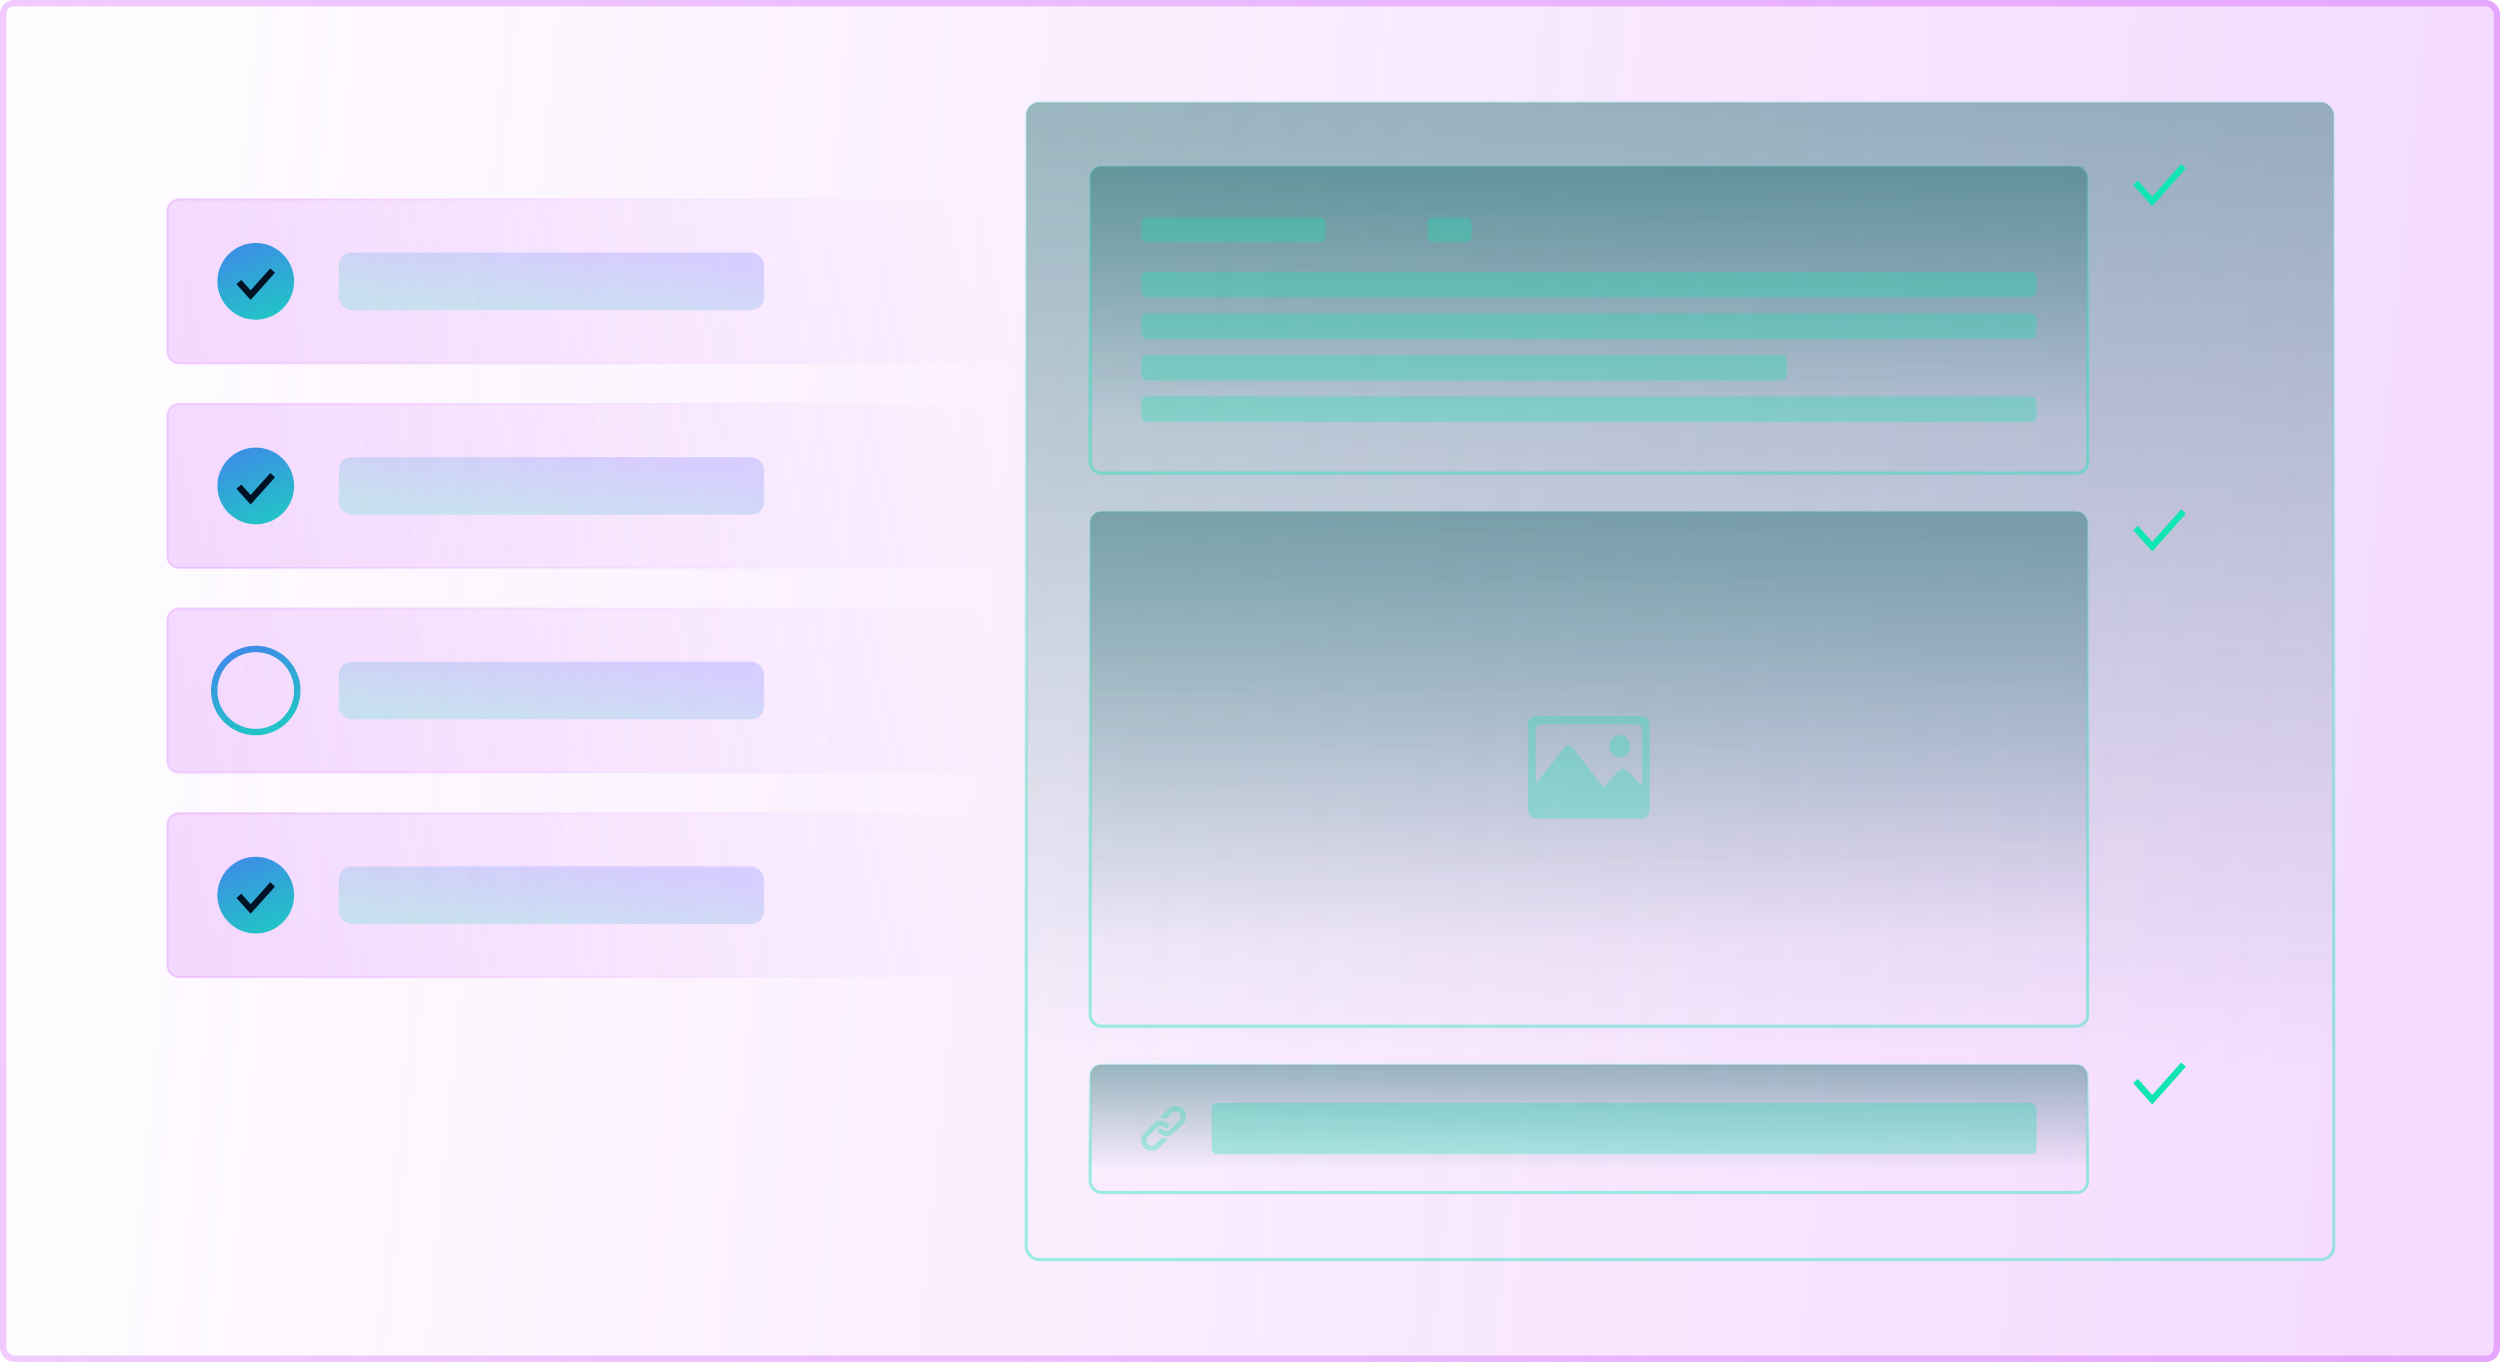
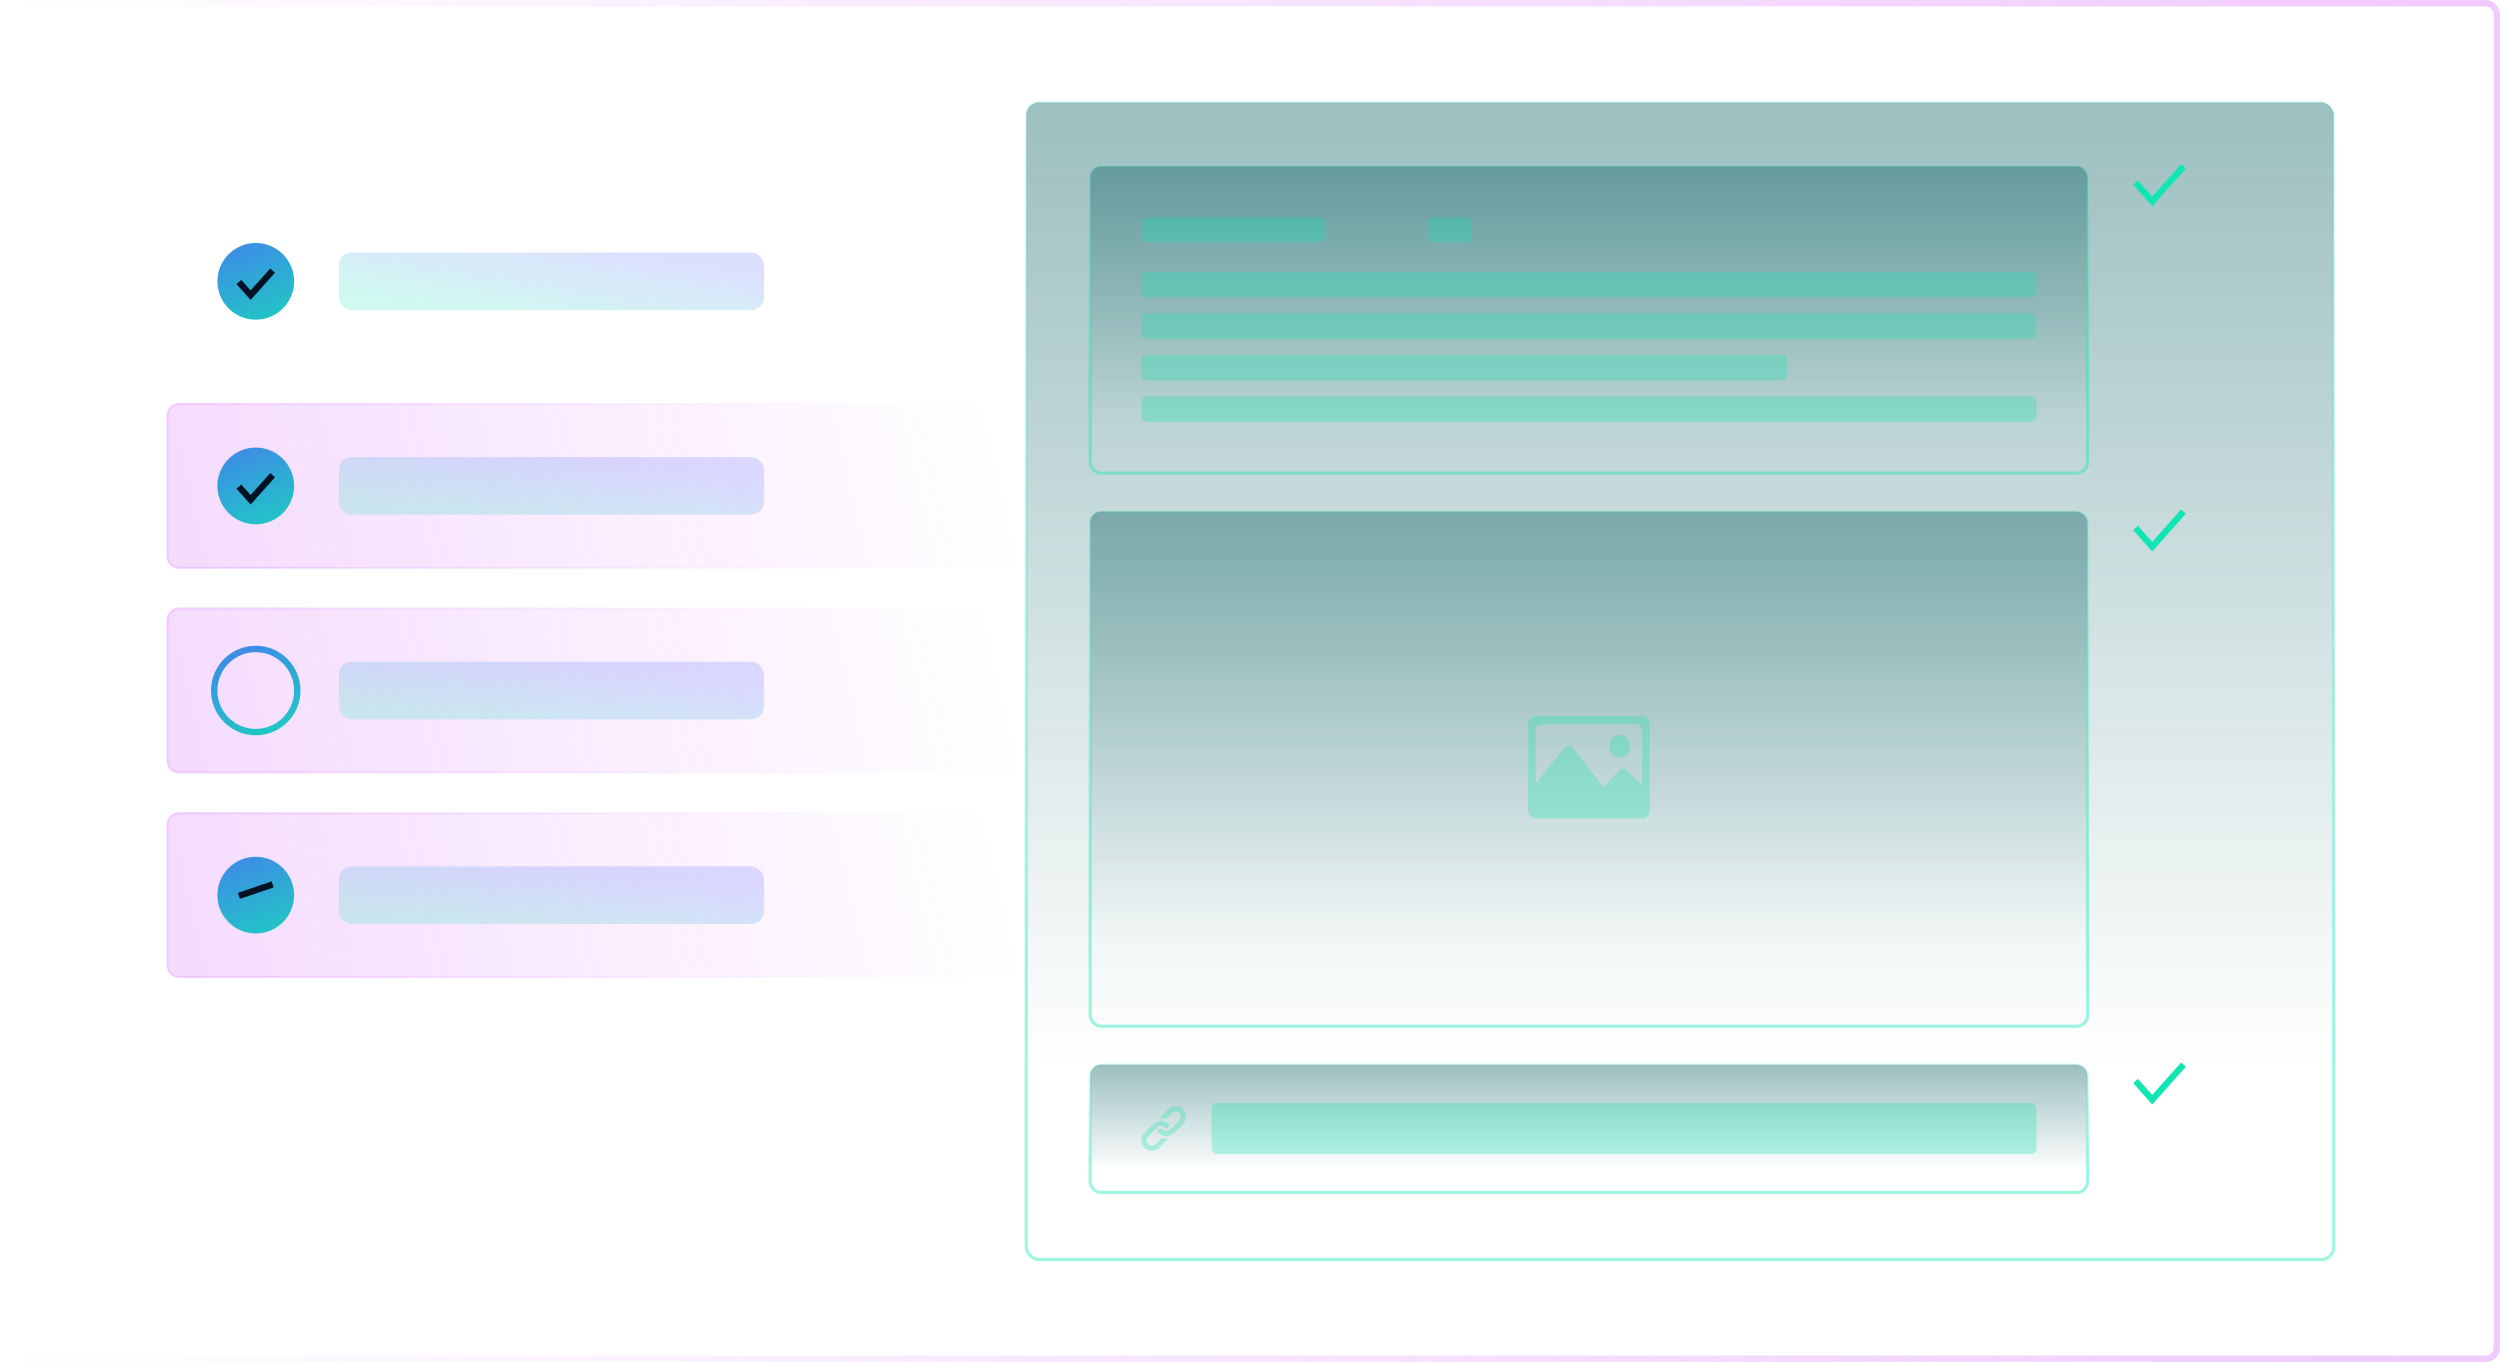
<svg xmlns="http://www.w3.org/2000/svg" width="782" height="426" viewBox="0 0 782 426" fill="none">
-   <rect x="2" y="2" width="778" height="422" rx="2.4" fill="url(#paint0_linear_1_4142)" fill-opacity="0.2" />
  <rect x="1" y="1" width="780" height="424" rx="3.4" stroke="url(#paint1_linear_1_4142)" stroke-opacity="0.3" stroke-width="2" />
-   <rect x="1" y="1" width="780" height="424" rx="3.4" stroke="#CF52FE" stroke-opacity="0.3" stroke-width="2" />
  <rect opacity="0.4" x="321" y="32" width="409" height="362" rx="4" fill="url(#paint2_linear_1_4142)" stroke="url(#paint3_linear_1_4142)" />
  <path d="M668 57.133L673.217 63L683 52" stroke="#11E5B3" stroke-width="2" />
  <path d="M668 165.133L673.217 171L683 160" stroke="#11E5B3" stroke-width="2" />
  <path d="M668 338.133L673.217 344L683 333" stroke="#11E5B3" stroke-width="2" />
  <rect opacity="0.4" x="341" y="52" width="312" height="96" rx="3.446" fill="url(#paint4_linear_1_4142)" stroke="url(#paint5_linear_1_4142)" />
  <rect opacity="0.4" x="341" y="160" width="312" height="161" rx="3.446" fill="url(#paint6_linear_1_4142)" stroke="url(#paint7_linear_1_4142)" />
  <path fill-rule="evenodd" clip-rule="evenodd" d="M479.744 224.087C479.079 224.283 478.466 224.859 478.159 225.579L478.138 225.628C478.047 225.842 478 226.072 478 226.304V240.009V253.714C478 253.947 478.047 254.177 478.138 254.391L478.161 254.443C478.388 254.977 478.876 255.516 479.365 255.777L479.405 255.798C479.654 255.931 479.932 256 480.214 256H497H513.826C514.082 256 514.334 255.94 514.563 255.826C515.055 255.579 515.553 255.052 515.794 254.521L515.846 254.406C515.948 254.182 516 253.94 516 253.694V240.009V226.324C516 226.079 515.948 225.836 515.846 225.613L515.794 225.497C515.553 224.967 515.055 224.439 514.563 224.193C514.334 224.078 514.082 224.018 513.826 224.018L497.149 224.003C483.822 223.991 480.008 224.01 479.744 224.087ZM513.658 236.112C513.658 245.03 513.649 245.661 513.533 245.557C513.465 245.497 512.352 244.404 511.061 243.13C509.768 241.854 508.57 240.738 508.395 240.645C508.003 240.437 507.341 240.421 506.924 240.609C506.716 240.703 505.886 241.546 504.084 243.495C501.882 245.875 501.524 246.232 501.436 246.129C501.38 246.064 499.2 243.245 496.591 239.865C492.981 235.187 491.77 233.67 491.521 233.512C491.298 233.37 491.047 233.292 490.732 233.267C490.332 233.234 490.216 233.26 489.861 233.457C489.492 233.663 489.017 234.232 484.99 239.302C482.536 242.392 480.487 244.964 480.435 245.018C480.361 245.097 480.342 243.259 480.342 235.836V228.279C480.342 227.328 481.114 226.556 482.066 226.556H497H511.934C512.886 226.556 513.658 227.328 513.658 228.279V236.112ZM505.942 229.976C505.077 230.189 504.264 230.828 503.824 231.643C503.313 232.588 503.247 233.972 503.667 234.934C504.881 237.718 508.462 237.726 509.664 234.949C509.863 234.489 509.902 234.297 509.927 233.632C509.951 232.989 509.928 232.763 509.793 232.323C509.264 230.603 507.577 229.574 505.942 229.976Z" fill="#11E5B3" fill-opacity="0.3" />
  <rect opacity="0.4" x="341" y="333" width="312" height="40" rx="3.446" fill="url(#paint8_linear_1_4142)" stroke="url(#paint9_linear_1_4142)" />
  <rect x="357" y="68" width="57.691" height="7.76" rx="1.723" fill="#11E5B3" fill-opacity="0.3" />
  <rect x="379" y="345" width="258" height="16" rx="1.723" fill="#11E5B3" fill-opacity="0.3" />
  <rect x="357" y="85" width="280" height="8" rx="1.723" fill="#11E5B3" fill-opacity="0.3" />
  <rect x="357" y="98" width="280" height="8" rx="1.723" fill="#11E5B3" fill-opacity="0.3" />
  <rect x="357" y="111" width="202" height="8" rx="1.723" fill="#11E5B3" fill-opacity="0.3" />
  <rect x="357" y="124" width="280" height="8" rx="1.723" fill="#11E5B3" fill-opacity="0.3" />
  <rect x="446.549" y="68" width="13.777" height="7.76" rx="1.723" fill="#11E5B3" fill-opacity="0.3" />
-   <path opacity="0.2" d="M357.531 66C357.531 63.982 355.896 62.346 353.878 62.346H55.999C53.982 62.346 52.346 63.982 52.346 66V110C52.346 112.018 53.982 113.654 55.999 113.654L353.878 113.654C355.896 113.654 357.531 112.018 357.531 110V66Z" fill="url(#paint10_linear_1_4142)" stroke="url(#paint11_linear_1_4142)" stroke-width="0.693" />
  <rect x="106" y="79" width="133" height="18" rx="4" fill="url(#paint12_linear_1_4142)" fill-opacity="0.2" />
  <ellipse cx="80" cy="88" rx="12" ry="12" fill="url(#paint13_linear_1_4142)" />
  <path d="M74.72 88.224L78.393 92.32L85.28 84.64" stroke="#001324" stroke-width="2" />
  <path opacity="0.2" d="M357.531 130C357.531 127.982 355.896 126.346 353.878 126.346H55.999C53.982 126.346 52.346 127.982 52.346 130V174C52.346 176.018 53.982 177.654 55.999 177.654L353.878 177.654C355.896 177.654 357.531 176.018 357.531 174V130Z" fill="url(#paint14_linear_1_4142)" stroke="url(#paint15_linear_1_4142)" stroke-width="0.693" />
  <rect x="106" y="143" width="133" height="18" rx="4" fill="url(#paint16_linear_1_4142)" fill-opacity="0.2" />
  <ellipse cx="80" cy="152" rx="12" ry="12" fill="url(#paint17_linear_1_4142)" />
  <path d="M74.72 152.224L78.393 156.32L85.28 148.64" stroke="#001324" stroke-width="2" />
  <path opacity="0.2" d="M357.531 194C357.531 191.982 355.896 190.346 353.878 190.346H55.999C53.982 190.346 52.346 191.982 52.346 194V238C52.346 240.018 53.982 241.654 55.999 241.654L353.878 241.654C355.896 241.654 357.531 240.018 357.531 238V194Z" fill="url(#paint18_linear_1_4142)" stroke="url(#paint19_linear_1_4142)" stroke-width="0.693" />
  <rect x="106" y="207" width="133" height="18" rx="4" fill="url(#paint20_linear_1_4142)" fill-opacity="0.2" />
  <path d="M80 229C87.18 229 93 223.18 93 216C93 208.82 87.18 203 80 203C72.82 203 67 208.82 67 216C67 223.18 72.82 229 80 229Z" stroke="url(#paint21_linear_1_4142)" stroke-width="2" />
  <path opacity="0.2" d="M357.531 258C357.531 255.982 355.896 254.346 353.878 254.346H55.999C53.982 254.346 52.346 255.982 52.346 258V302C52.346 304.018 53.982 305.654 55.999 305.654L353.878 305.654C355.896 305.654 357.531 304.018 357.531 302V258Z" fill="url(#paint22_linear_1_4142)" stroke="url(#paint23_linear_1_4142)" stroke-width="0.693" />
  <rect x="106" y="271" width="133" height="18" rx="4" fill="url(#paint24_linear_1_4142)" fill-opacity="0.2" />
  <ellipse cx="80" cy="280" rx="12" ry="12" fill="url(#paint25_linear_1_4142)" />
-   <path d="M74.72 280.224L78.393 284.32L85.28 276.64" stroke="#001324" stroke-width="2" />
+   <path d="M74.72 280.224L85.28 276.64" stroke="#001324" stroke-width="2" />
  <path fill-rule="evenodd" clip-rule="evenodd" d="M367.325 346.016C366.717 346.094 366.11 346.355 365.645 346.738C365.545 346.821 364.812 347.54 364.018 348.335L362.965 349.389C362.82 349.534 362.922 349.782 363.128 349.782C363.724 349.783 363.995 349.822 364.425 349.969C364.544 350.009 364.676 349.979 364.765 349.89L365.589 349.065C366.122 348.531 366.62 348.046 366.695 347.988C367.535 347.335 368.729 347.605 369.2 348.554C369.496 349.151 369.397 349.848 368.94 350.379C368.846 350.487 368.118 351.223 367.322 352.014C366.009 353.319 365.855 353.463 365.676 353.555C365.029 353.89 364.32 353.811 363.768 353.343C363.497 353.113 363.393 353.068 363.134 353.068C362.823 353.068 362.719 353.123 362.35 353.484L362.235 353.597C362.126 353.703 362.108 353.872 362.193 353.999C362.366 354.259 362.708 354.61 362.961 354.788C363.325 355.045 363.827 355.252 364.295 355.339C364.585 355.392 365.152 355.393 365.453 355.341C365.899 355.263 366.33 355.089 366.736 354.821C366.89 354.719 367.339 354.29 368.526 353.109C369.397 352.243 370.177 351.451 370.26 351.351C371.268 350.125 371.244 348.342 370.204 347.133C369.741 346.595 369.11 346.222 368.403 346.068C368.119 346.006 367.598 345.981 367.325 346.016ZM362.737 350.618C362.115 350.695 361.517 350.95 361.043 351.339C360.943 351.421 360.151 352.201 359.283 353.072C357.656 354.705 357.55 354.824 357.333 355.258C357.232 355.461 357.107 355.829 357.051 356.093C356.979 356.429 356.984 357.06 357.061 357.396C357.345 358.648 358.252 359.59 359.472 359.901C360.464 360.155 361.557 359.911 362.349 359.259C362.449 359.176 363.191 358.447 363.997 357.64C365.107 356.528 365.443 356.177 365.381 356.193C365.335 356.205 365.095 356.214 364.846 356.213C364.349 356.212 364.056 356.169 363.627 356.035C363.476 355.988 363.31 356.028 363.198 356.14L362.354 356.979C361.789 357.541 361.287 358.027 361.24 358.06C360.388 358.647 359.25 358.36 358.795 357.443C358.517 356.884 358.591 356.204 358.985 355.696C359.043 355.621 359.766 354.886 360.592 354.064C362.168 352.494 362.228 352.442 362.6 352.31C362.859 352.219 363.382 352.218 363.644 352.308C363.871 352.386 364.095 352.52 364.28 352.687C364.482 352.87 364.624 352.927 364.874 352.928C365.164 352.929 365.284 352.864 365.654 352.503L365.753 352.406C365.87 352.292 365.888 352.111 365.797 351.976C365.339 351.302 364.583 350.817 363.745 350.658C363.463 350.604 362.995 350.586 362.737 350.618Z" fill="#11E5B3" fill-opacity="0.3" />
  <defs>
    <linearGradient id="paint0_linear_1_4142" x1="-58.511" y1="403.081" x2="719.768" y2="479.487" gradientUnits="userSpaceOnUse">
      <stop stop-color="#CD51FC" stop-opacity="0" />
      <stop offset="1" stop-color="#CC51FA" />
    </linearGradient>
    <linearGradient id="paint1_linear_1_4142" x1="750.977" y1="294.763" x2="2.936" y2="294.763" gradientUnits="userSpaceOnUse">
      <stop stop-color="#CF52FE" />
      <stop offset="1" stop-color="#CF52FE" stop-opacity="0" />
    </linearGradient>
    <linearGradient id="paint2_linear_1_4142" x1="525.5" y1="32" x2="525.5" y2="333.262" gradientUnits="userSpaceOnUse">
      <stop stop-color="#075F60" />
      <stop offset="1" stop-color="#075F60" stop-opacity="0" />
    </linearGradient>
    <linearGradient id="paint3_linear_1_4142" x1="525.5" y1="394" x2="525.5" y2="-43.701" gradientUnits="userSpaceOnUse">
      <stop offset="0.208" stop-color="#11E5B3" />
      <stop offset="1" stop-color="#11E5B3" stop-opacity="0" />
    </linearGradient>
    <linearGradient id="paint4_linear_1_4142" x1="497" y1="52" x2="497" y2="131.893" gradientUnits="userSpaceOnUse">
      <stop stop-color="#075F60" />
      <stop offset="1" stop-color="#075F60" stop-opacity="0" />
    </linearGradient>
    <linearGradient id="paint5_linear_1_4142" x1="497" y1="148" x2="497" y2="31.924" gradientUnits="userSpaceOnUse">
      <stop offset="0.208" stop-color="#11E5B3" />
      <stop offset="1" stop-color="#11E5B3" stop-opacity="0" />
    </linearGradient>
    <linearGradient id="paint6_linear_1_4142" x1="497" y1="160" x2="497" y2="293.987" gradientUnits="userSpaceOnUse">
      <stop stop-color="#075F60" />
      <stop offset="1" stop-color="#075F60" stop-opacity="0" />
    </linearGradient>
    <linearGradient id="paint7_linear_1_4142" x1="497" y1="321" x2="497" y2="126.332" gradientUnits="userSpaceOnUse">
      <stop offset="0.208" stop-color="#11E5B3" />
      <stop offset="1" stop-color="#11E5B3" stop-opacity="0" />
    </linearGradient>
    <linearGradient id="paint8_linear_1_4142" x1="497" y1="333" x2="497" y2="366.289" gradientUnits="userSpaceOnUse">
      <stop stop-color="#075F60" />
      <stop offset="1" stop-color="#075F60" stop-opacity="0" />
    </linearGradient>
    <linearGradient id="paint9_linear_1_4142" x1="497" y1="373" x2="497" y2="324.635" gradientUnits="userSpaceOnUse">
      <stop offset="0.208" stop-color="#11E5B3" />
      <stop offset="1" stop-color="#11E5B3" stop-opacity="0" />
    </linearGradient>
    <linearGradient id="paint10_linear_1_4142" x1="320.5" y1="111.422" x2="75.564" y2="167.989" gradientUnits="userSpaceOnUse">
      <stop stop-color="#CD51FC" stop-opacity="0" />
      <stop offset="1" stop-color="#CC51FA" />
    </linearGradient>
    <linearGradient id="paint11_linear_1_4142" x1="60.412" y1="98.075" x2="277.249" y2="98.075" gradientUnits="userSpaceOnUse">
      <stop stop-color="#CF52FE" />
      <stop offset="1" stop-color="#CF52FE" stop-opacity="0" />
    </linearGradient>
    <linearGradient id="paint12_linear_1_4142" x1="138.3" y1="97" x2="142.459" y2="70.456" gradientUnits="userSpaceOnUse">
      <stop stop-color="#11E5B3" />
      <stop offset="1" stop-color="#5263FE" />
    </linearGradient>
    <linearGradient id="paint13_linear_1_4142" x1="85.5" y1="115.5" x2="63.275" y2="59.893" gradientUnits="userSpaceOnUse">
      <stop stop-color="#11E5B3" />
      <stop offset="1" stop-color="#5263FE" />
    </linearGradient>
    <linearGradient id="paint14_linear_1_4142" x1="320.5" y1="175.422" x2="75.564" y2="231.989" gradientUnits="userSpaceOnUse">
      <stop stop-color="#CD51FC" stop-opacity="0" />
      <stop offset="1" stop-color="#CC51FA" />
    </linearGradient>
    <linearGradient id="paint15_linear_1_4142" x1="60.412" y1="162.075" x2="277.249" y2="162.075" gradientUnits="userSpaceOnUse">
      <stop stop-color="#CF52FE" />
      <stop offset="1" stop-color="#CF52FE" stop-opacity="0" />
    </linearGradient>
    <linearGradient id="paint16_linear_1_4142" x1="138.3" y1="161" x2="142.459" y2="134.456" gradientUnits="userSpaceOnUse">
      <stop stop-color="#11E5B3" />
      <stop offset="1" stop-color="#5263FE" />
    </linearGradient>
    <linearGradient id="paint17_linear_1_4142" x1="85.5" y1="179.5" x2="63.275" y2="123.893" gradientUnits="userSpaceOnUse">
      <stop stop-color="#11E5B3" />
      <stop offset="1" stop-color="#5263FE" />
    </linearGradient>
    <linearGradient id="paint18_linear_1_4142" x1="320.5" y1="239.422" x2="75.564" y2="295.989" gradientUnits="userSpaceOnUse">
      <stop stop-color="#CD51FC" stop-opacity="0" />
      <stop offset="1" stop-color="#CC51FA" />
    </linearGradient>
    <linearGradient id="paint19_linear_1_4142" x1="60.412" y1="226.075" x2="277.249" y2="226.075" gradientUnits="userSpaceOnUse">
      <stop stop-color="#CF52FE" />
      <stop offset="1" stop-color="#CF52FE" stop-opacity="0" />
    </linearGradient>
    <linearGradient id="paint20_linear_1_4142" x1="138.3" y1="225" x2="142.459" y2="198.456" gradientUnits="userSpaceOnUse">
      <stop stop-color="#11E5B3" />
      <stop offset="1" stop-color="#5263FE" />
    </linearGradient>
    <linearGradient id="paint21_linear_1_4142" x1="85.5" y1="243.5" x2="63.275" y2="187.893" gradientUnits="userSpaceOnUse">
      <stop stop-color="#11E5B3" />
      <stop offset="1" stop-color="#5263FE" />
    </linearGradient>
    <linearGradient id="paint22_linear_1_4142" x1="320.5" y1="303.422" x2="75.564" y2="359.989" gradientUnits="userSpaceOnUse">
      <stop stop-color="#CD51FC" stop-opacity="0" />
      <stop offset="1" stop-color="#CC51FA" />
    </linearGradient>
    <linearGradient id="paint23_linear_1_4142" x1="60.412" y1="290.075" x2="277.249" y2="290.075" gradientUnits="userSpaceOnUse">
      <stop stop-color="#CF52FE" />
      <stop offset="1" stop-color="#CF52FE" stop-opacity="0" />
    </linearGradient>
    <linearGradient id="paint24_linear_1_4142" x1="138.3" y1="289" x2="142.459" y2="262.456" gradientUnits="userSpaceOnUse">
      <stop stop-color="#11E5B3" />
      <stop offset="1" stop-color="#5263FE" />
    </linearGradient>
    <linearGradient id="paint25_linear_1_4142" x1="85.5" y1="307.5" x2="63.275" y2="251.893" gradientUnits="userSpaceOnUse">
      <stop stop-color="#11E5B3" />
      <stop offset="1" stop-color="#5263FE" />
    </linearGradient>
  </defs>
</svg>